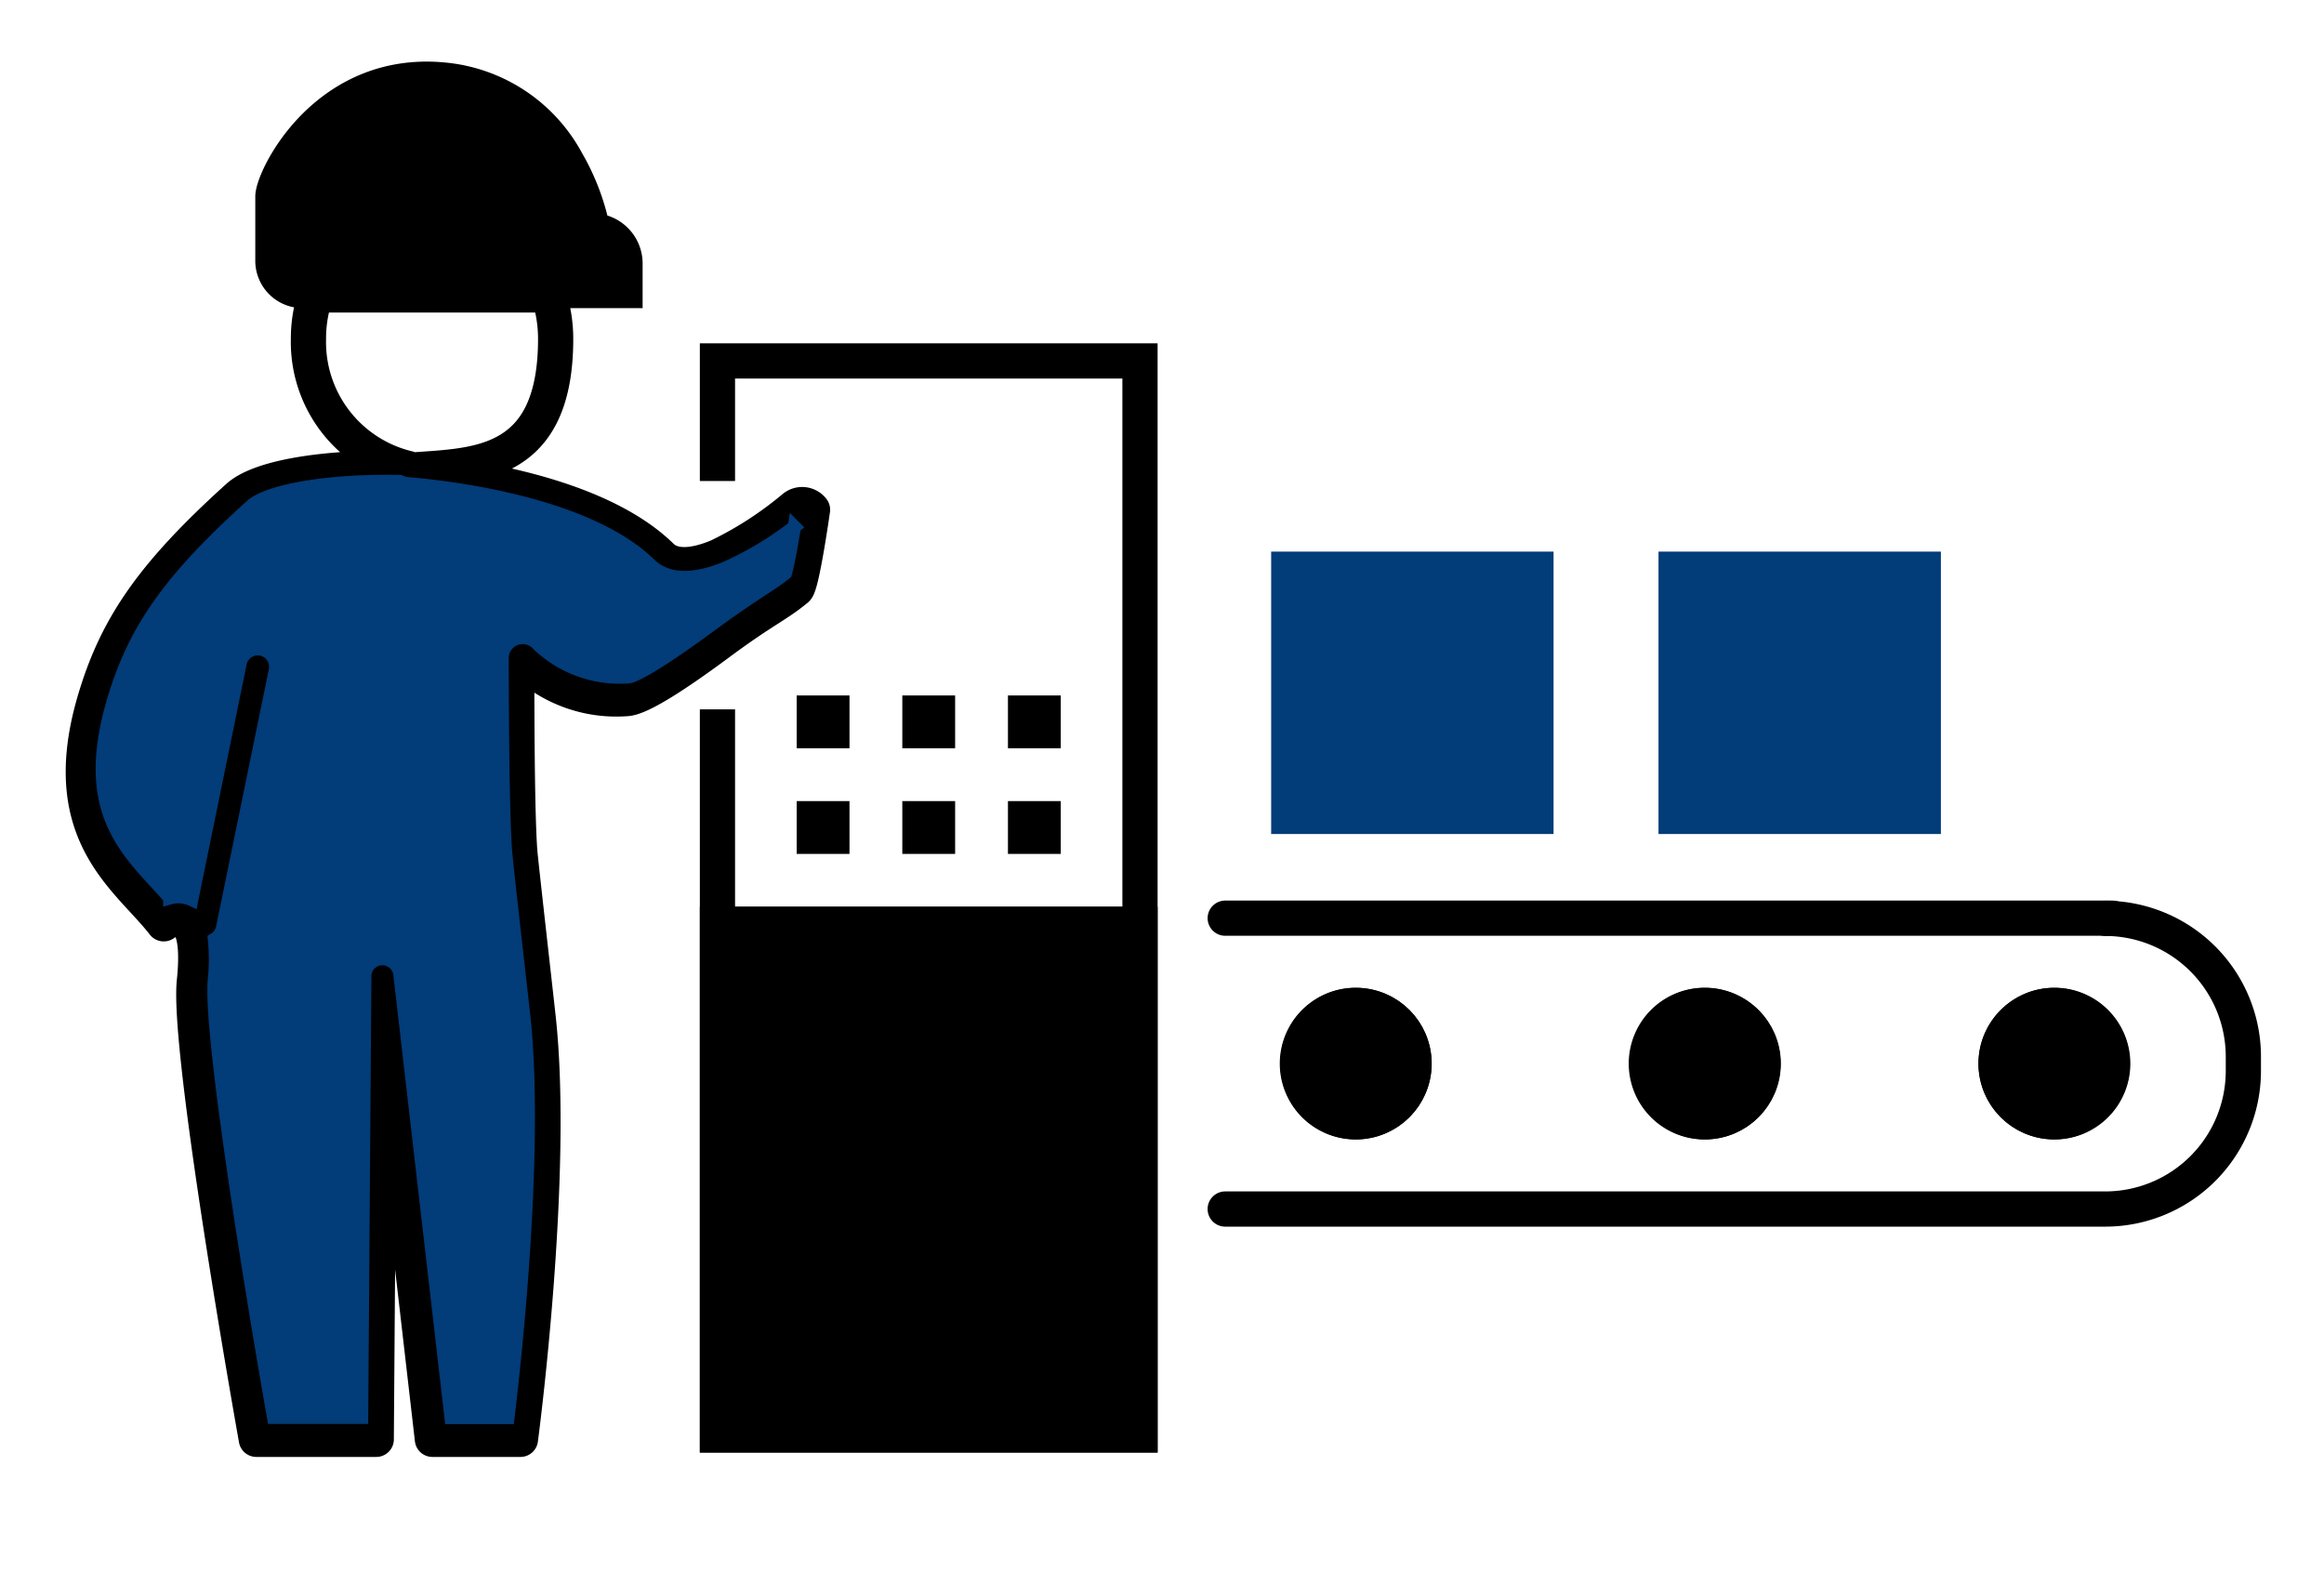
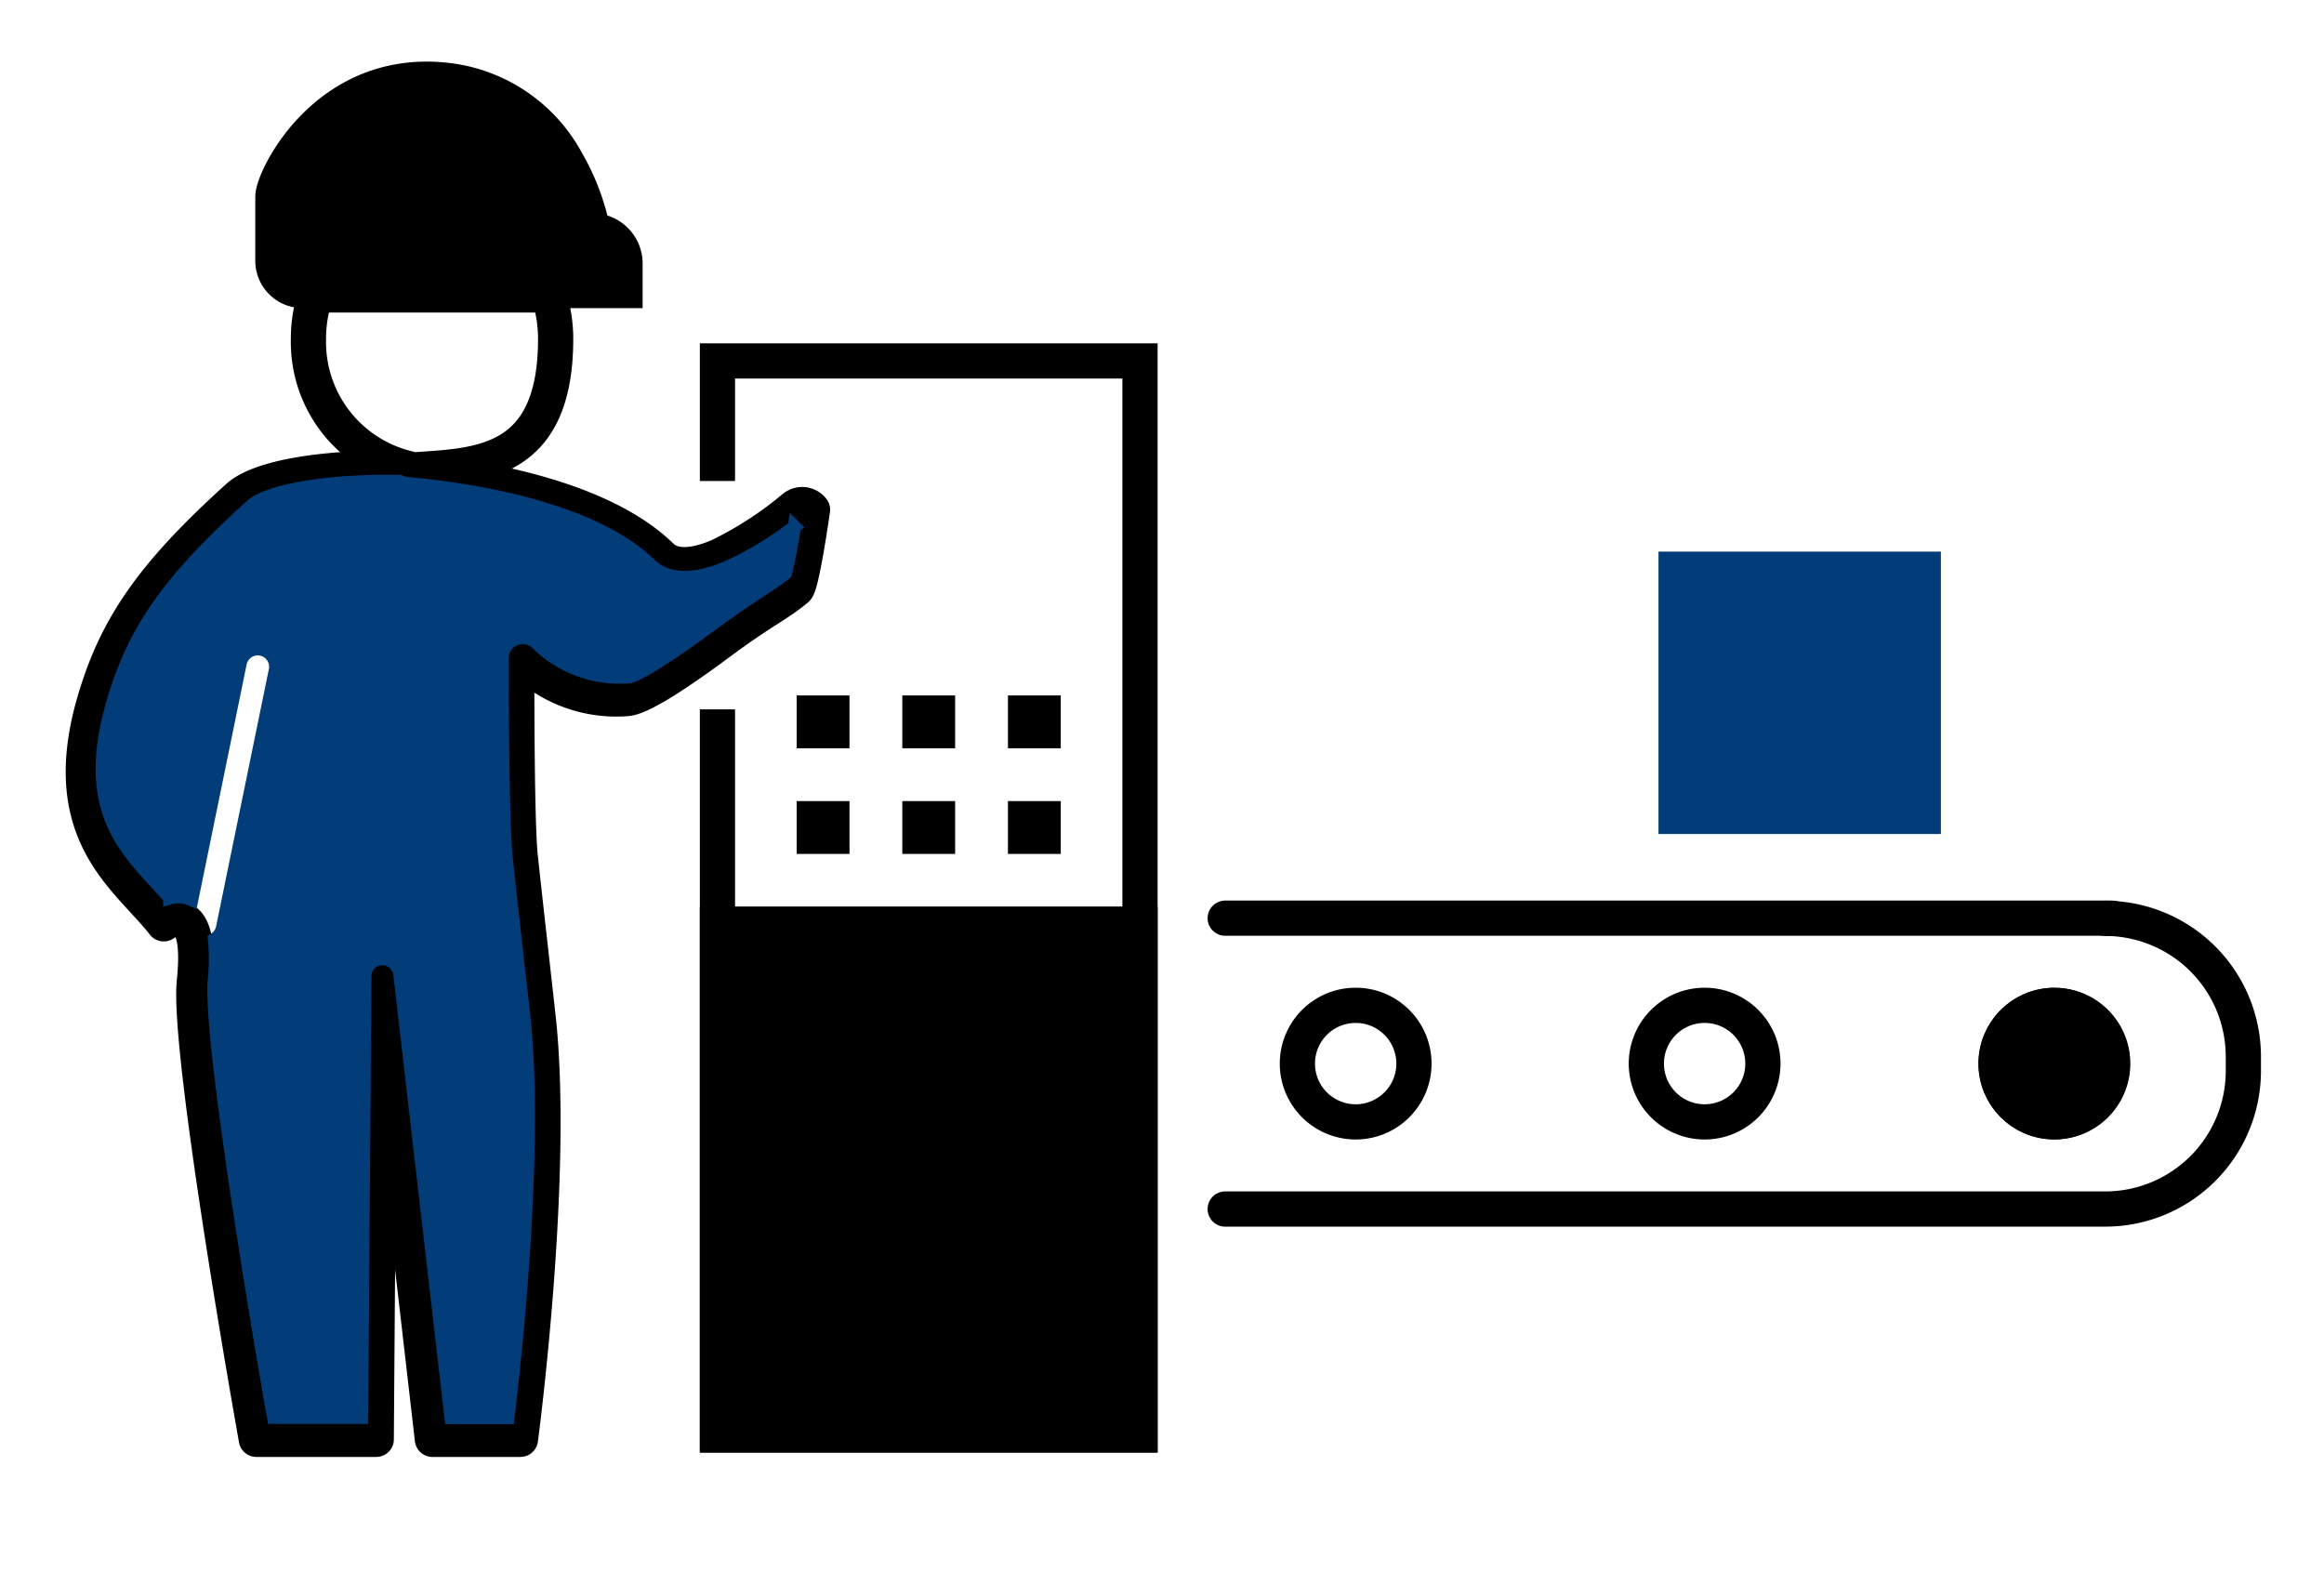
<svg xmlns="http://www.w3.org/2000/svg" id="Слой_1" data-name="Слой 1" viewBox="0 0 132 90">
  <defs>
    <style>.cls-1,.cls-4{fill:#023c79;stroke:#023c79;}.cls-1,.cls-2,.cls-4,.cls-5{stroke-miterlimit:10;}.cls-1,.cls-2,.cls-3,.cls-5,.cls-6{stroke-width:2px;}.cls-2,.cls-3{fill:none;}.cls-2,.cls-3,.cls-5,.cls-6{stroke:#000;}.cls-3,.cls-6{stroke-linecap:round;stroke-linejoin:round;}.cls-4{stroke-width:0.75px;}</style>
  </defs>
  <rect class="cls-1" x="95.2" y="32.33" width="14.04" height="14.04" />
-   <rect class="cls-1" x="73.2" y="32.33" width="14.04" height="14.04" />
  <path class="cls-2" d="M40.75,27.32V20.5h24v61h-24V40.29" />
  <line class="cls-2" x1="40.5" y1="52.5" x2="64.5" y2="52.5" />
  <path class="cls-3" d="M45.24,33.46c-1.15.95-1.87,1.18-4.43,3.08-2.28,1.69-4.44,3.12-5.25,3.14a7.64,7.64,0,0,1-5.91-2.17.17.17,0,0,0-.3.11c0,2.05,0,9.41.21,11.13.21,2,.78,7,1,9,1,9-1,24-1,24h-5l-3-26-.19,26H14.56s-3.94-22-3.52-26c.52-5-1.74-3.28-1.74-3.28-2-2.58-6.06-5-4-12.4,1.22-4.32,3.22-7.32,8.22-11.84,1.36-1.23,5.52-1.75,9.67-1.62a7.38,7.38,0,0,1-5.67-7.36,7.62,7.62,0,0,1,.41-2.5H31.16a7.93,7.93,0,0,1,.4,2.5c0,7.5-4.82,7.16-8.42,7.47,4.42.37,11.1,1.63,14.42,4.88.74.72,2,.53,3.25,0a20.6,20.6,0,0,0,4.28-2.77.74.74,0,0,1,1.06.12S45.55,33.2,45.24,33.46Z" />
-   <line class="cls-3" x1="14.5" y1="37.87" x2="11.5" y2="52.5" />
  <path class="cls-4" d="M41.27,32.24c-2.38,1-3.68.48-4.35-.17-3.57-3.5-11.47-4.41-13.8-4.6a1.25,1.25,0,0,1-.4-.12c-4.44-.09-7.59.61-8.43,1.37C9.55,33,7.55,35.87,6.36,40.09,4.78,45.71,6.89,48,8.93,50.21c.25.27.49.53.71.79a1.82,1.82,0,0,1,1.25.1l2.75-13.43a1,1,0,0,1,2,.4l-3,14.63a1,1,0,0,1-.46.65,11.2,11.2,0,0,1,0,2.25c-.32,3,2.19,18.28,3.36,24.9h5l.18-25a1,1,0,0,1,2-.1l2.9,25.11h3.23c.4-3.31,1.72-15.34.89-22.89l-.32-2.82c-.25-2.22-.55-4.86-.68-6.19-.22-2-.22-11.14-.22-11.23a1.17,1.17,0,0,1,2.07-.75,6.72,6.72,0,0,0,5.12,1.81c.12,0,1-.24,4.67-2.94,1.36-1,2.2-1.55,2.88-2,.52-.34.91-.59,1.35-.94.12-.41.33-1.49.51-2.64A19,19,0,0,1,41.27,32.24Z" />
  <path class="cls-5" d="M35.5,15v1.5H17.16a1.69,1.69,0,0,1-1.66-1.72V11.17c0-1.06,3.09-7.46,10-6.59a8.87,8.87,0,0,1,6.68,4.59,12.83,12.83,0,0,1,1.49,3.94A1.86,1.86,0,0,1,35.5,15Z" />
  <path class="cls-3" d="M69.59,68.67h50a7.85,7.85,0,0,0,7.83-7.83V60a7.86,7.86,0,0,0-7.83-7.84M77,63.72a3.31,3.31,0,1,1,3.31-3.31A3.31,3.31,0,0,1,77,63.72Zm19.83,0a3.31,3.31,0,1,1,3.3-3.31A3.31,3.31,0,0,1,96.85,63.72Zm19.82,0A3.31,3.31,0,1,1,120,60.41,3.31,3.31,0,0,1,116.67,63.72Z" />
  <line class="cls-3" x1="69.59" y1="52.15" x2="119.98" y2="52.15" />
  <rect x="45.25" y="39.5" width="3" height="3" />
  <rect x="51.25" y="39.5" width="3" height="3" />
  <rect x="57.25" y="39.5" width="3" height="3" />
  <rect x="45.25" y="45.5" width="3" height="3" />
  <rect x="51.25" y="45.5" width="3" height="3" />
  <rect x="57.25" y="45.5" width="3" height="3" />
  <rect class="cls-5" x="40.75" y="52.5" width="24" height="29" />
-   <circle class="cls-6" cx="77.02" cy="60.41" r="3.3" />
-   <circle class="cls-6" cx="96.85" cy="60.41" r="3.3" />
  <circle class="cls-6" cx="116.67" cy="60.41" r="3.3" />
</svg>